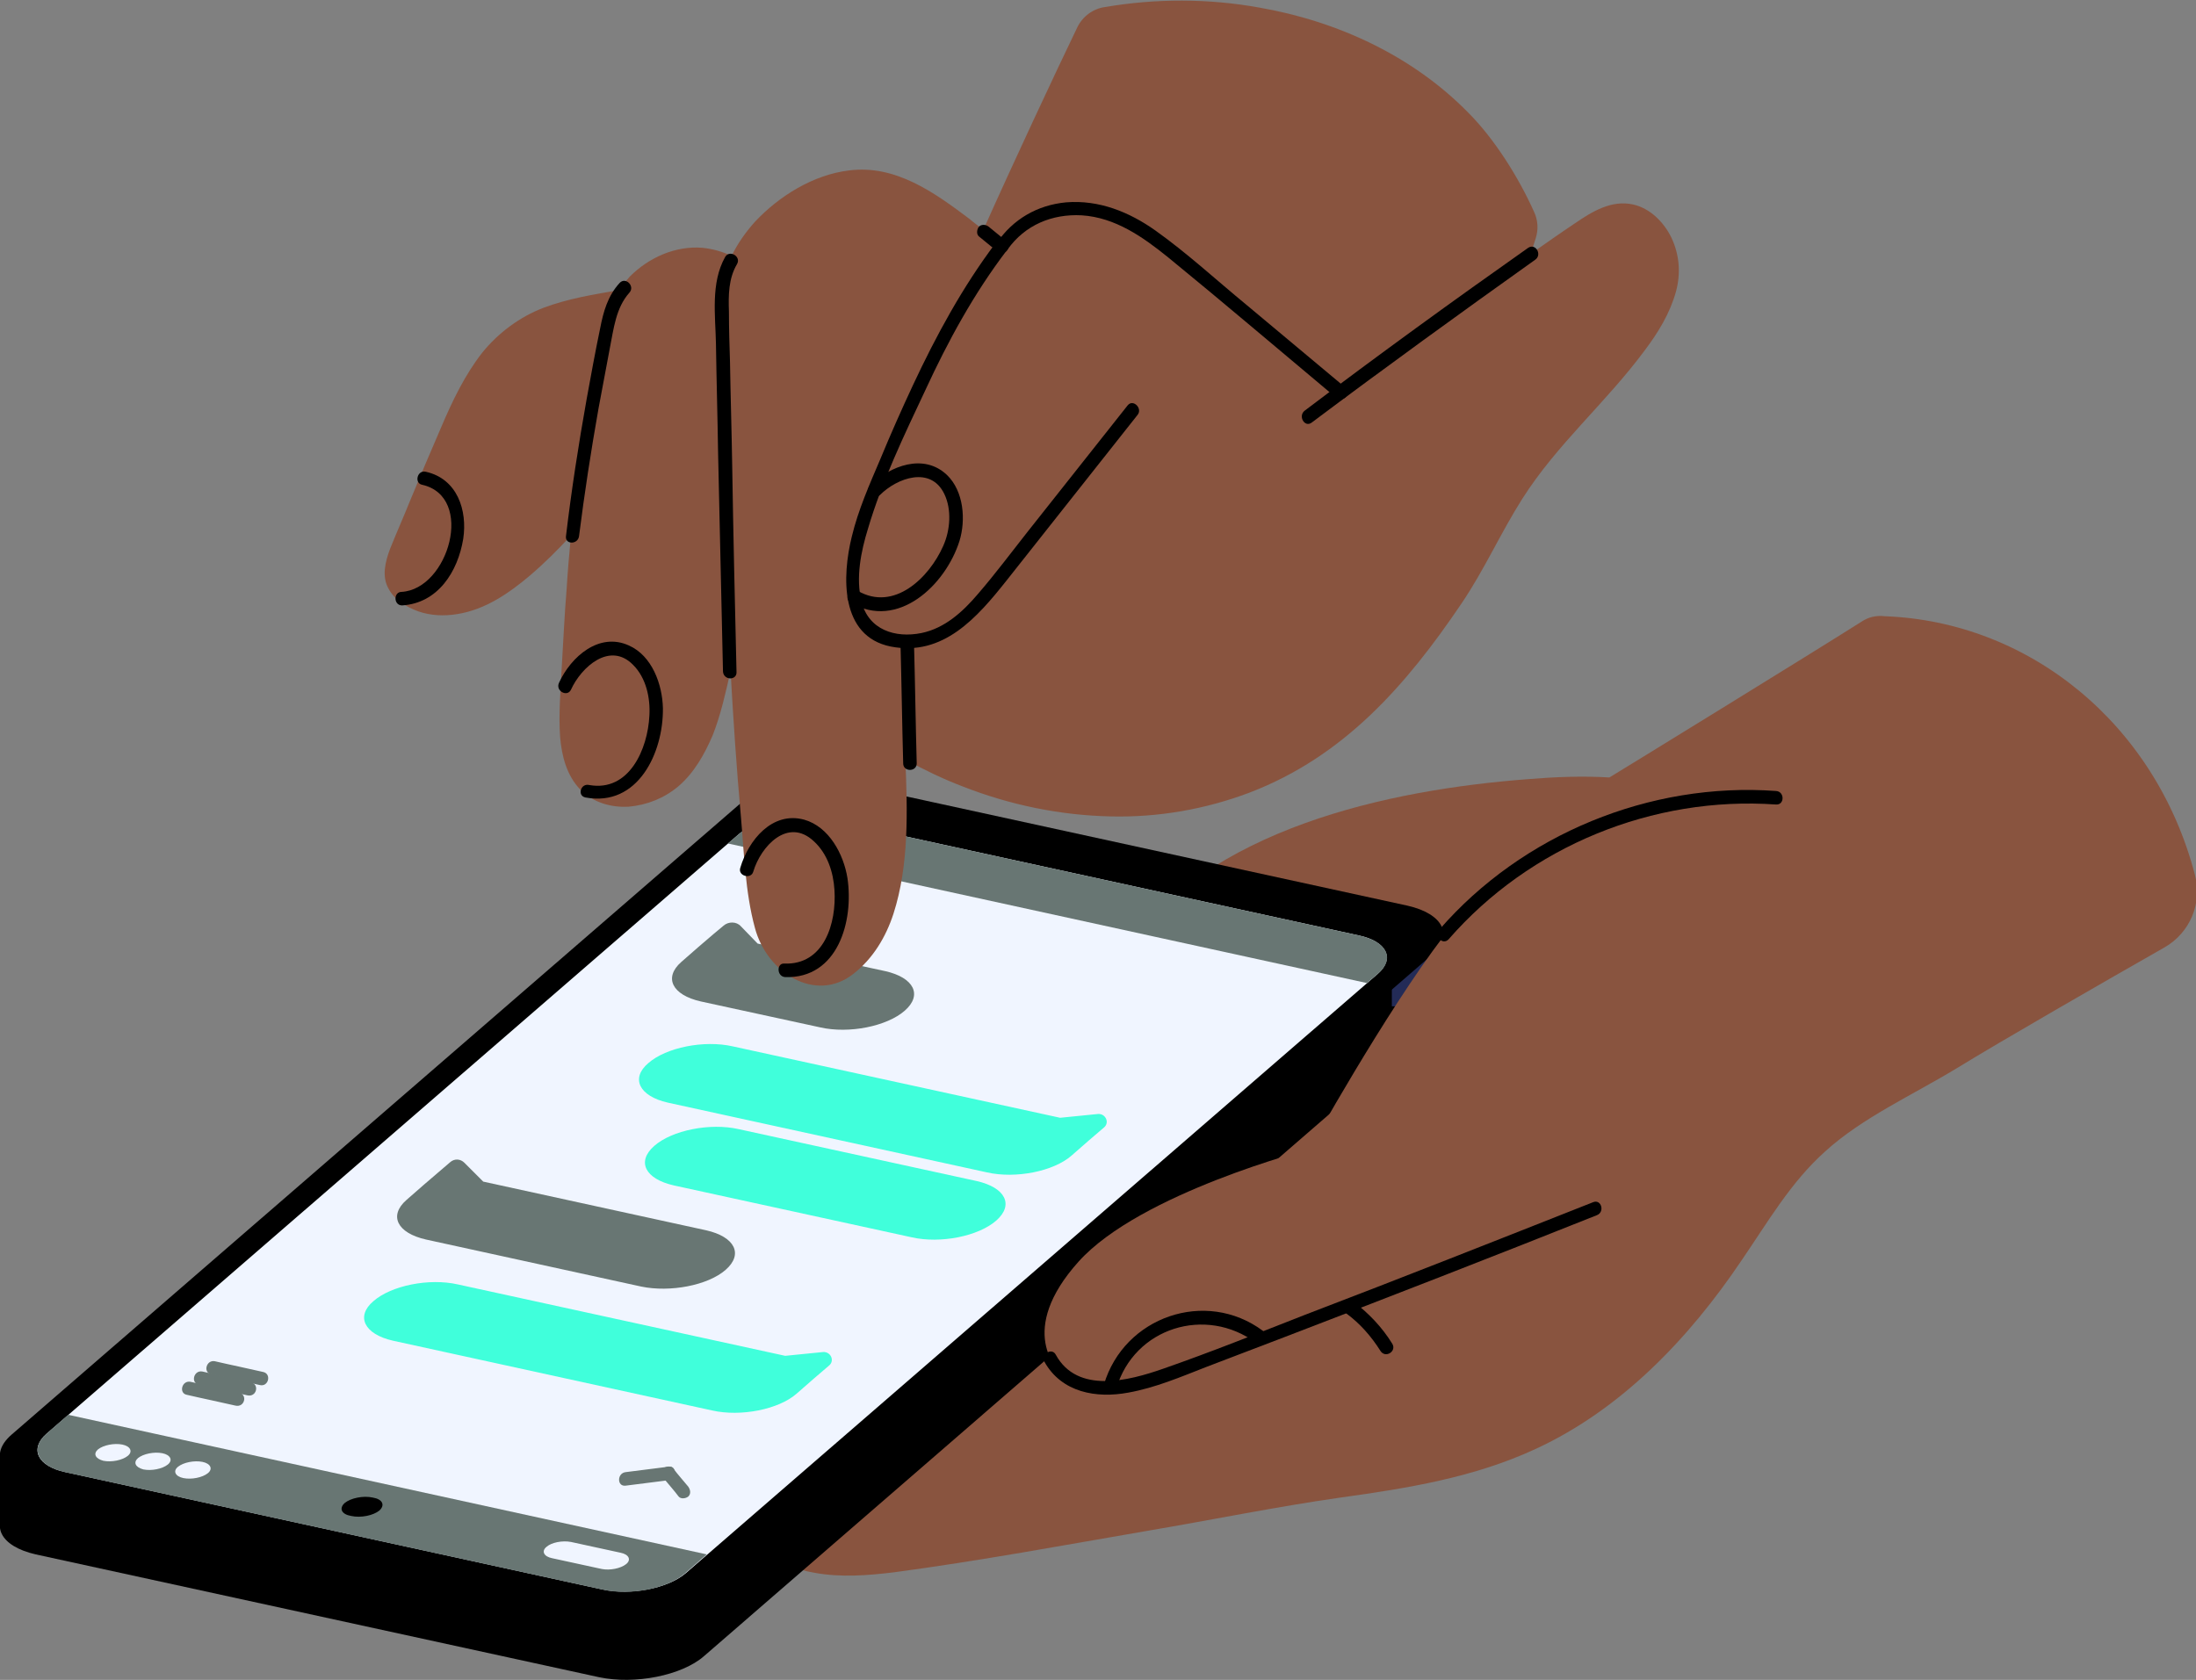
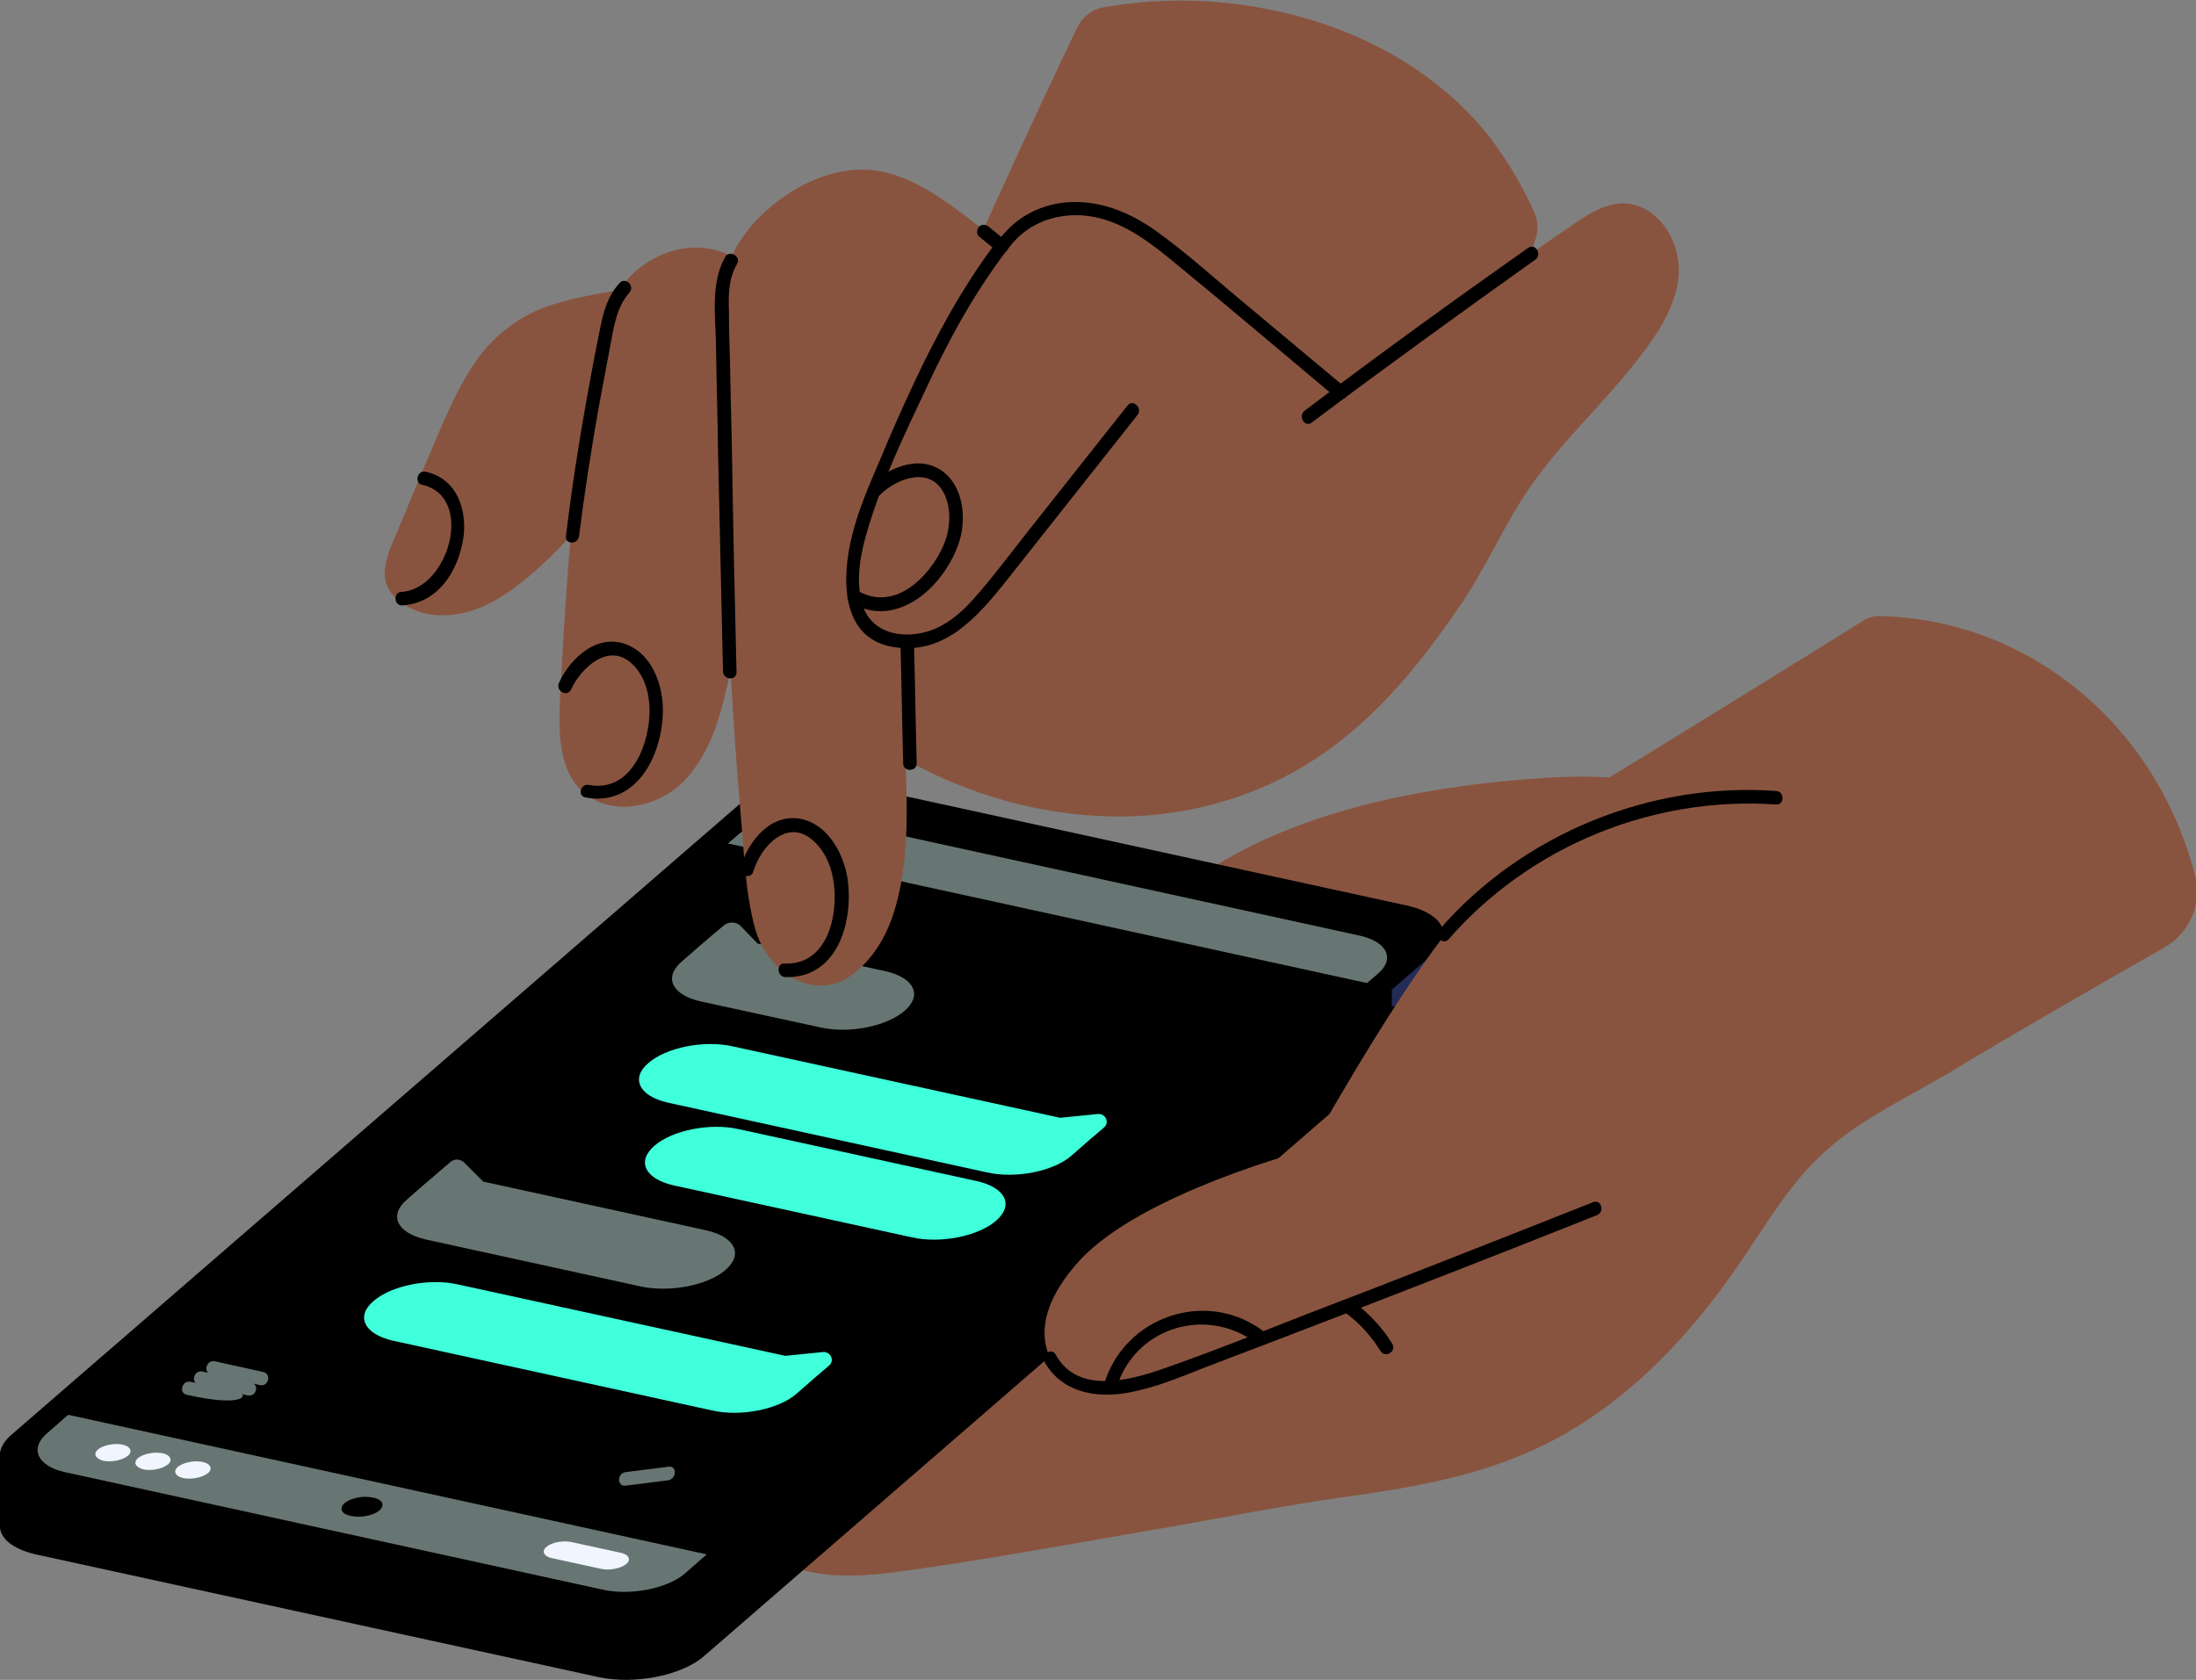
<svg xmlns="http://www.w3.org/2000/svg" version="1.1" id="Layer_4" x="0px" y="0px" viewBox="0 0 405.8 310.5" style="enable-background:new 0 0 405.8 310.5;" xml:space="preserve">
  <rect x="0" y="0" width="405.8" height="310.5" fill="#808080" stroke="none" />
  <style type="text/css">
	.st0{fill:#89543F;}
	.st1{fill:#232B57;}
	.st2{fill:#F0F5FF;}
	.st3{fill:#687673;}
	.st4{fill:#40FFDB;}
</style>
  <path class="st0" d="M344,114.9c-9.3,5.9-44.6,27.6-46.6,28.8c-5-0.3-10-0.1-14.9,0.3c-26.2,2-59.1,9.1-75.3,32  c-3.2,4.6-6.3,9.2-10,13.3c-2,2.2-4,4.3-6.2,6.3c-4.7,1.5-9.4,3.1-14.1,4.6c-6.6,2.2-13.2,4.3-19.9,6.5c-3.2,1-6.4,2.1-9.6,3.1  c-2.7,0.9-5.5,1.9-8,3.3c-2.7,1.5-5,3.6-6.4,6.3c0,0,0,0,0,0.1c-1.3,1.5-2.5,3.1-3.3,5c-2,4.3-2.3,9.6,0.7,13.5  c0.5,0.7,1.1,1.3,1.8,1.9c-1.3,1.1-2.5,2.2-3.6,3.4c-2.8,3.1-5.1,6.8-5.5,11c-0.4,3.9,1,7.5,3.8,10.2c2.2,2.1,4.9,3.6,7.7,4.8  c-1,2.6-1.2,5.6-0.6,8.2c1.8,7.4,9.4,12,16.5,13.2c4.9,0.9,9.9,0.5,14.8-0.1c15.7-2.1,31.3-5,47-7.7c11.8-2,23.5-4.4,35.4-6.1  c12.3-1.7,24.7-3.7,36.1-9c15.8-7.3,28.3-20.4,38-34.8c4.8-7,9.1-14.5,15.5-20.2c6.8-6.2,16.3-10.5,24.2-15.3  c8.3-5.1,27.6-16.2,38.5-22.4c4.7-2.7,7-8.2,5.6-13.4c-7.3-28-30.7-46.8-57.3-47.8C346.6,113.7,345.2,114.1,344,114.9z" />
  <g>
    <g>
      <path d="M136.7,161.6L2.1,278.2c-4.1,3.6-2.1,7.6,4.5,9.1L110.7,310c6.6,1.4,15.3-0.3,19.4-3.9l134.5-116.6    c4.1-3.6,2.1-7.6-4.5-9.1l-104.1-22.7C149.5,156.3,140.8,158,136.7,161.6z" />
    </g>
    <rect x="0" y="269" width="9.6" height="13" />
    <rect x="257.2" y="173" class="st1" width="9.6" height="13" />
    <g>
      <path d="M136.7,148.6L2.1,265.2c-4.1,3.6-2.1,7.6,4.5,9.1L110.7,297c6.6,1.4,15.3-0.3,19.4-3.9l134.5-116.6    c4.1-3.6,2.1-7.6-4.5-9.1l-104.1-22.7C149.5,143.3,140.8,145,136.7,148.6z" />
    </g>
-     <path class="st2" d="M136.5,154.2L8.6,265c-3.2,2.8-1.7,6,3.5,7.1l99.3,21.7c5.2,1.1,12-0.2,15.3-3l127.9-110.8   c3.2-2.8,1.7-6-3.5-7.1l-99.3-21.7C146.6,150,139.7,151.4,136.5,154.2z" />
    <g>
      <path class="st3" d="M134.5,155.9l2-1.7c3.2-2.8,10.1-4.2,15.3-3l99.3,21.7c5.2,1.1,6.8,4.3,3.5,7.1l-2,1.7L134.5,155.9z" />
      <path class="st3" d="M8.6,265l4-3.5l118,25.8l-4,3.5c-3.2,2.8-10.1,4.2-15.3,3l-99.3-21.7C7,271,5.4,267.8,8.6,265z" />
      <g>
        <path class="st2" d="M18.1,267.9c1-0.8,3-1.2,4.5-0.9s2,1.3,1,2.1c-1,0.8-3,1.2-4.5,0.9C17.6,269.6,17.2,268.7,18.1,267.9z" />
        <path class="st2" d="M25.5,269.5c1-0.8,3-1.2,4.5-0.9c1.5,0.3,2,1.3,1,2.1c-1,0.8-3,1.2-4.5,0.9C25,271.2,24.6,270.3,25.5,269.5z     " />
        <path class="st2" d="M32.9,271.1c1-0.8,3-1.2,4.5-0.9s2,1.3,1,2.1c-1,0.8-3,1.2-4.5,0.9C32.4,272.9,31.9,271.9,32.9,271.1z" />
      </g>
      <path class="st2" d="M105.5,285l9.2,2c1.5,0.3,2,1.3,1,2.1l0,0c-1,0.8-3,1.2-4.5,0.9l-9.2-2c-1.5-0.3-2-1.3-1-2.1l0,0    C101.9,285.1,103.9,284.7,105.5,285z" />
      <g>
        <g>
-           <path class="st3" d="M44.2,257.4c-3-0.7-6-1.3-9-2c-1.6-0.3-2.2,2.1-0.7,2.4c3,0.7,6,1.3,9,2C45.2,260.2,45.8,257.8,44.2,257.4      L44.2,257.4z" />
+           <path class="st3" d="M44.2,257.4c-3-0.7-6-1.3-9-2c-1.6-0.3-2.2,2.1-0.7,2.4C45.2,260.2,45.8,257.8,44.2,257.4      L44.2,257.4z" />
        </g>
        <g>
          <path class="st3" d="M46.4,255.5c-3-0.7-6-1.3-9-2c-1.6-0.3-2.2,2.1-0.7,2.4c3,0.7,6,1.3,9,2C47.4,258.3,48,255.9,46.4,255.5      L46.4,255.5z" />
        </g>
        <g>
          <path class="st3" d="M48.7,253.6c-3-0.7-6-1.3-9-2c-1.6-0.3-2.2,2.1-0.7,2.4c3,0.7,6,1.3,9,2C49.6,256.4,50.2,254,48.7,253.6      L48.7,253.6z" />
        </g>
      </g>
      <g>
        <g>
          <path class="st3" d="M123.5,271.1c-2.6,0.3-5.3,0.7-7.9,1c-1.6,0.2-1.6,2.7,0,2.5c2.6-0.3,5.3-0.7,7.9-1      C125.1,273.3,125.1,270.8,123.5,271.1L123.5,271.1z" />
        </g>
        <g>
-           <path class="st3" d="M122.6,273.2c0.9,1.1,1.9,2.2,2.8,3.4c0.4,0.5,1.3,0.4,1.8,0c0.5-0.5,0.4-1.2,0-1.8      c-0.9-1.1-1.9-2.2-2.8-3.4c-0.4-0.5-1.3-0.4-1.8,0C122.1,271.9,122.2,272.7,122.6,273.2L122.6,273.2z" />
-         </g>
+           </g>
      </g>
    </g>
    <path d="M64.9,280.2c1.8,0.4,4.1-0.1,5.2-1c1.1-1,0.6-2.1-1.2-2.4c-1.8-0.4-4.1,0.1-5.2,1C62.6,278.8,63.1,279.9,64.9,280.2z" />
    <path class="st4" d="M72.6,247.8l59,12.9c5.3,1.2,12.3-0.2,15.6-3.1l3.2-2.8l2.8-2.4l0,0c1.1-0.9,0.3-2.6-1.1-2.5l-7,0.7   l-60.5-13.2c-5.3-1.2-12.3,0.2-15.6,3.1C65.7,243.3,67.3,246.6,72.6,247.8z" />
    <path class="st4" d="M123.4,203.8l59,12.9c5.3,1.2,12.3-0.2,15.6-3.1l3.2-2.8l2.8-2.4l0,0c1.1-0.9,0.3-2.6-1.1-2.5l-7,0.7   l-60.5-13.2c-5.3-1.2-12.3,0.2-15.6,3.1C116.5,199.3,118.1,202.6,123.4,203.8z" />
    <path class="st3" d="M118.5,237.8l-39.8-8.7c-5.3-1.2-6.9-4.4-3.6-7.3l3.2-2.8l2.8-2.4l2.1-1.8c0.8-0.7,1.9-0.6,2.6,0.1l3.5,3.5   l41.2,9c5.3,1.2,6.9,4.4,3.6,7.3S123.8,238.9,118.5,237.8z" />
    <path class="st3" d="M151.6,189.9l-22.1-4.8c-5.3-1.2-6.9-4.4-3.6-7.3l3.2-2.8l2.8-2.4l1.8-1.5c0.9-0.8,2.4-0.8,3.2,0.1l3.1,3.2   l23.6,5.1c5.3,1.2,6.9,4.4,3.6,7.3C163.9,189.7,156.9,191.1,151.6,189.9z" />
    <path class="st4" d="M136.5,208.7l44,9.6c5.3,1.2,6.9,4.4,3.6,7.3l0,0c-3.3,2.9-10.3,4.3-15.6,3.1l-44-9.6   c-5.3-1.2-6.9-4.4-3.6-7.3l0,0C124.2,208.9,131.2,207.5,136.5,208.7z" />
  </g>
  <path class="st0" d="M196.8,254.4c-1.6-1-8.9-8.5,2.5-21.2c11.4-12.7,42.7-20.8,42.7-20.8s13.8-25,24.8-39.4  c10.9-14.4,54.5-10.1,53.6-5.7c-0.9,4.4-86.2,69.6-86.2,69.6L196.8,254.4z" />
  <g>
    <path d="M267.7,173.6c15-17.2,37.7-26.5,60.5-24.9c1.6,0.1,1.6-2.4,0-2.5c-23.3-1.7-46.9,8-62.2,25.6   C264.9,173,266.6,174.8,267.7,173.6L267.7,173.6z" />
  </g>
  <g>
    <path d="M193,251.7c3.2,5.7,9.6,6.8,15.5,5.7c5-0.9,9.7-2.9,14.3-4.7c4.8-1.8,9.6-3.7,14.4-5.5c19.3-7.4,38.6-14.9,57.9-22.6   c1.5-0.6,0.8-3-0.7-2.4c-17.7,7-35.4,14-53.2,20.8c-8.7,3.4-17.4,6.9-26.3,10c-6.3,2.2-15.8,4.7-19.8-2.6   C194.4,249,192.2,250.3,193,251.7L193,251.7z" />
  </g>
  <g>
    <path d="M248.7,242.7c2.6,1.9,4.7,4.3,6.4,7c0.9,1.4,3,0.1,2.2-1.3c-1.9-3.1-4.4-5.7-7.3-7.9C248.7,239.6,247.5,241.8,248.7,242.7   L248.7,242.7z" />
  </g>
  <g>
    <path d="M206.3,256.6c3.3-11.2,16.5-15.3,25.8-8.4c1.3,1,2.5-1.2,1.3-2.2c-10.6-7.9-25.7-2.6-29.4,9.9   C203.4,257.4,205.8,258.1,206.3,256.6L206.3,256.6z" />
  </g>
  <g>
    <path class="st0" d="M308.8,43.8c-1.4-2.8-3.9-5.3-7-6c-4-0.9-7.6,1.3-10.8,3.5c-2.7,1.8-5.4,3.7-8.1,5.6c0.3-1,0.6-2,0.9-2.9   c0.5-1.6,0.4-3.3-0.3-4.8c-2.9-6.5-7.4-13.6-12.2-18.4c-10.3-10.5-24.2-16.9-38.6-19.4c-9.4-1.7-19.1-1.7-28.5-0.1   C202,1.6,200.1,3,199.1,5c-4.1,8.5-12,25.4-17.4,37.5c-0.8-0.7-1.7-1.3-2.5-2c-6.5-4.9-13.7-10.1-22.3-9   c-6.6,0.8-12.9,4.7-17.4,9.5c-1.7,1.9-3.2,4-4.3,6.3c-1.7-0.8-3.5-1.3-5.4-1.5c-5-0.4-9.9,1.8-13.4,5.3c-0.6,0.6-1.8,2.3-1.9,2.5   c-4.7,0.8-9.6,1.6-14.1,3.3c-4.4,1.7-8.3,4.6-11.3,8.3c-3.2,4.1-5.5,8.9-7.5,13.6c-2,4.6-3.9,9.1-5.8,13.7c-1.2,3-2.5,5.9-3.7,8.9   c-0.9,2.4-1.6,5.1-0.3,7.4c1.1,2.1,3.3,3.4,5.5,4.2c2.3,0.8,4.8,0.9,7.2,0.5c5.1-0.8,9.5-3.8,13.4-7.1c2.7-2.3,5.2-4.8,7.6-7.4   c-0.3,3.3-0.6,6.6-0.8,10c-0.4,4.8-0.6,9.6-0.9,14.4c-0.2,4.2-0.6,8.5-0.3,12.8c0.3,3.5,1.2,7.1,3.7,9.7c2.3,2.4,5.7,3.4,9,3.2   c3.4-0.3,6.6-1.6,9.2-3.8c2.9-2.5,4.8-5.9,6.3-9.4c1.5-3.8,2.4-7.9,3.3-11.9c0.5,8.9,1.1,17.9,1.9,26.8c0.6,6.8,0.8,14.1,2.6,20.7   c2.2,8.3,11.2,14,18.2,8.5c3.6-2.8,6-6.8,7.4-11.1c2.9-9,2.6-19.1,2.2-28.5c3.5,1.9,7,3.6,10.7,5c8.7,3.4,17.9,5.3,27.3,5.5   c8.7,0.2,17.4-1.3,25.6-4.4c17.5-6.7,29-19.9,39.2-35c4.2-6.2,7.2-13,11.2-19.3c6.4-10.1,15.5-17.8,22.6-27.4   c2.5-3.3,4.7-6.9,5.8-10.9C310.6,50.6,310.4,47.1,308.8,43.8z" />
    <g>
      <path d="M107,99.1c1-7.9,2.2-15.7,3.6-23.6c0.7-3.7,1.4-7.4,2.1-11.2c0.7-3.5,1.1-7.4,3.6-10.2c1.1-1.2-0.7-3-1.8-1.8    c-2.2,2.4-3,5.3-3.6,8.4c-0.9,4.3-1.7,8.7-2.5,13.1c-1.5,8.4-2.8,16.8-3.8,25.2C104.3,100.7,106.8,100.7,107,99.1L107,99.1z" />
    </g>
    <g>
      <path d="M136.1,124.2c-0.3-12.8-0.6-25.5-0.8-38.3c-0.1-6.3-0.3-12.6-0.4-18.9c-0.1-3.1-0.2-6.3-0.2-9.4c-0.1-3-0.1-6.1,1.5-8.8    c0.8-1.4-1.4-2.7-2.2-1.3c-2.7,4.8-1.8,10.8-1.7,16c0.1,6.8,0.3,13.6,0.4,20.4c0.3,13.4,0.6,26.8,0.9,40.2    C133.7,125.8,136.2,125.8,136.1,124.2L136.1,124.2z" />
    </g>
    <g>
      <path d="M166.4,118.9c0.2,7.4,0.3,14.8,0.5,22.2c0,1.6,2.5,1.6,2.5,0c-0.2-7.4-0.3-14.8-0.5-22.2    C168.8,117.2,166.3,117.2,166.4,118.9L166.4,118.9z" />
    </g>
    <g>
      <path d="M180.9,43.7c1.1,0.9,2.2,1.8,3.3,2.7c0.5,0.4,1.3,0.5,1.8,0c0.4-0.4,0.5-1.3,0-1.8c-1.1-0.9-2.2-1.8-3.3-2.7    c-0.5-0.4-1.3-0.5-1.8,0C180.5,42.4,180.4,43.3,180.9,43.7L180.9,43.7z" />
    </g>
    <g>
      <path d="M184,44.9c-6.1,8.1-11,17.1-15.3,26.3c-2.1,4.5-4.1,9-6,13.6c-2,4.7-4.1,9.4-5.3,14.4c-1.8,7.3-2.2,18.4,7.2,20.3    c9.7,1.9,16-5.4,21.4-12.2c8.1-10.2,16.1-20.4,24.2-30.6c1-1.2-0.8-3-1.8-1.8c-6.2,7.8-12.4,15.7-18.6,23.5    c-3,3.8-5.9,7.7-9.1,11.4c-2.8,3.3-6.1,6.3-10.4,7.2c-4.9,1-9.8-0.6-11.1-5.8c-1.1-4.4-0.1-9.3,1.2-13.5    c2.6-8.8,6.7-17.3,10.6-25.6c4.2-9.1,9-17.9,15.1-25.9C187.1,44.9,185,43.6,184,44.9L184,44.9z" />
    </g>
    <g>
      <path d="M186.2,46.1c3.2-4.5,8.2-6.6,13.7-6.3c6.2,0.4,11.3,4,16,7.8c10.4,8.5,20.6,17.2,31,25.9c1.2,1,3-0.7,1.8-1.8    c-6.1-5.1-12.2-10.2-18.3-15.3c-5.6-4.6-11-9.6-16.9-13.8c-4.8-3.4-10.4-5.7-16.5-5.2c-5.3,0.5-9.8,3.1-12.8,7.5    C183.1,46.2,185.2,47.5,186.2,46.1L186.2,46.1z" />
    </g>
    <g>
      <path d="M242.4,78.1c13.6-10.2,27.4-20.2,41.3-30.1c1.3-0.9,0.1-3.1-1.3-2.2c-13.9,9.8-27.7,19.8-41.3,30.1    C239.8,76.9,241.1,79.1,242.4,78.1L242.4,78.1z" />
    </g>
    <g>
      <path d="M74.3,111.9c6.6-0.4,10.3-6.2,11.3-12.3c0.8-5.3-1.1-11.1-6.9-12.4c-1.6-0.4-2.2,2.1-0.7,2.4c9.8,2.2,4.9,19.3-3.8,19.8    C72.7,109.4,72.7,111.9,74.3,111.9L74.3,111.9z" />
    </g>
    <g>
      <path d="M108.2,147.4c9.7,1.8,14.4-8.3,14.3-16.5c-0.1-4.4-2-9.7-6.3-11.6c-5.5-2.5-10.7,2.1-12.9,6.9c-0.7,1.5,1.5,2.7,2.2,1.3    c1.9-4.2,7.2-9,11.5-4.6c2.4,2.4,3.2,6.1,3,9.4c-0.3,6.1-3.7,14.1-11.1,12.8C107.3,144.7,106.6,147.1,108.2,147.4L108.2,147.4z" />
    </g>
    <g>
      <path d="M157.2,111.4c8.7,5.1,17.5-3.2,20.1-11.4c1.2-3.9,0.8-9.2-2.3-12.2c-4.3-4.1-10.5-1.7-14.2,1.9c-1.1,1.1,0.6,2.9,1.8,1.8    c3.2-3.2,9.4-5.4,11.9-0.2c1.4,2.9,1.1,6.7-0.2,9.6c-2.6,5.9-9.1,12.2-15.8,8.3C157.1,108.4,155.8,110.6,157.2,111.4L157.2,111.4z    " />
    </g>
    <g>
      <path d="M145.1,180.6c9.7,0.3,12.7-10.3,11.5-18.3c-0.7-4.4-3.4-9.5-8-10.8c-5.9-1.6-10.3,3.8-11.8,8.9c-0.5,1.5,2,2.2,2.4,0.7    c1.4-4.7,6.4-10.1,11.2-5.6c2.5,2.3,3.6,5.7,3.8,9c0.4,6.1-1.9,13.9-9.3,13.6C143.5,178,143.5,180.5,145.1,180.6L145.1,180.6z" />
    </g>
  </g>
</svg>